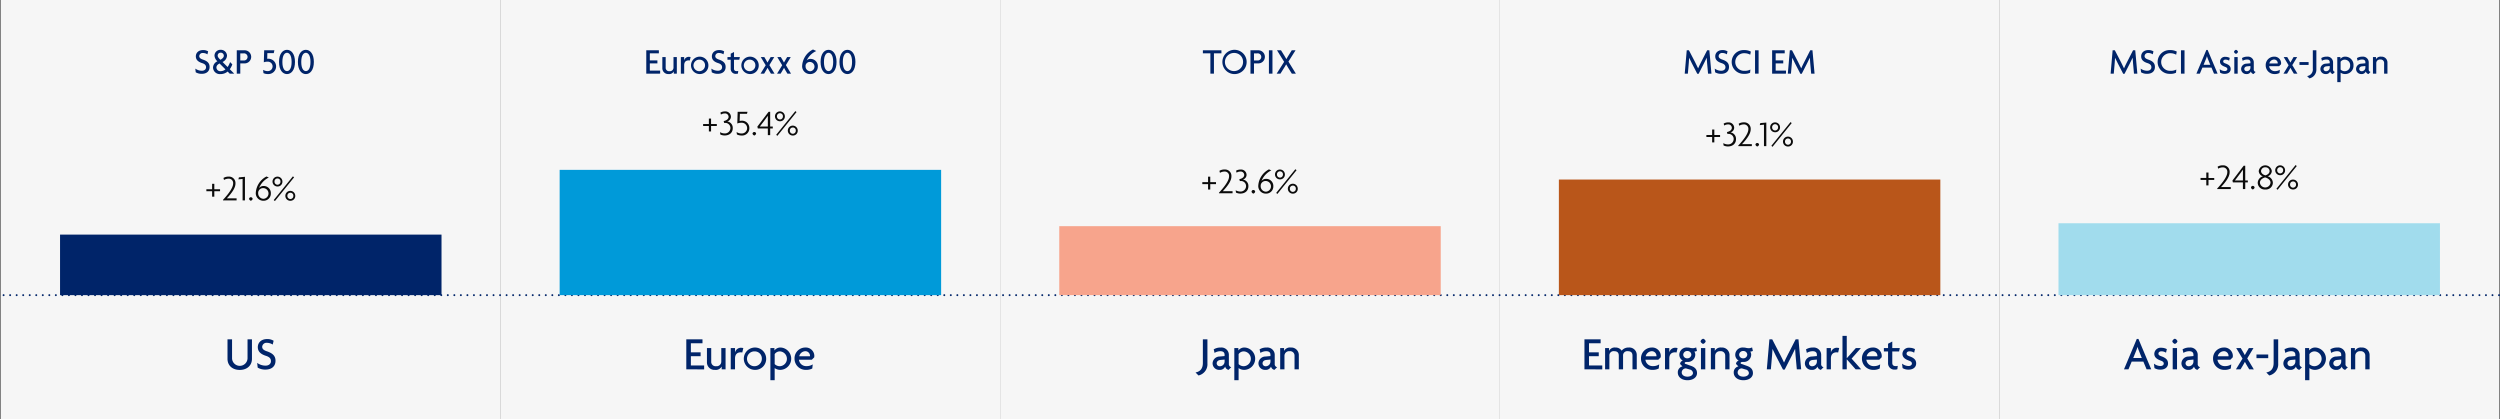
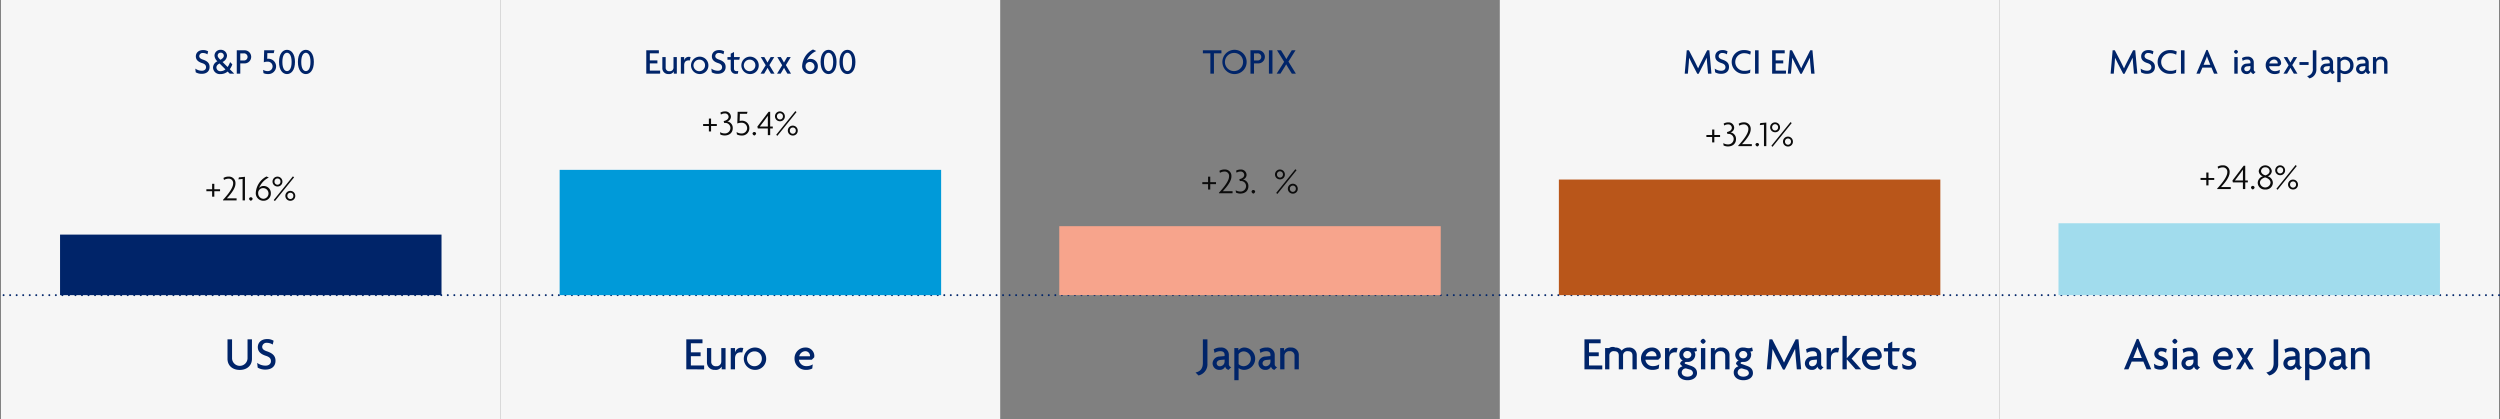
<svg xmlns="http://www.w3.org/2000/svg" viewBox="0 0 956.75 160.432">
  <rect x="0" y="0" width="956.75" height="160.432" fill="#808080" stroke="none" />
  <g id="bd45eb04-8696-4d7e-9c85-0a87cc37c568" data-name="Layer 2">
    <g id="ef7ba475-1de5-40ae-b476-9c3e343be695" data-name="Design">
      <rect x="0.375" width="191.2" height="160.432" fill="#f6f6f6" />
      <rect x="191.575" width="191.2" height="160.432" fill="#f6f6f6" />
-       <rect x="382.775" width="191.2" height="160.432" fill="#f6f6f6" />
      <rect x="573.975" width="191.2" height="160.432" fill="#f6f6f6" />
      <rect x="765.175" width="191.2" height="160.432" fill="#f6f6f6" />
      <line x1="956.375" y1="112.952" x2="0.375" y2="112.952" fill="none" stroke="#002469" stroke-linecap="round" stroke-miterlimit="10" stroke-width="0.75" stroke-dasharray="0 2.5" />
      <path d="M82.019,73.184v2.087h-.84V73.184h-2.2v-.757h2.2V70.34h.84v2.087h2.2v.757Z" fill="#0b0b0b" />
      <path d="M85.349,76.686v-.21c2.494-2.7,3.866-4.819,3.866-6.234a1.659,1.659,0,0,0-1.751-1.863,3.367,3.367,0,0,0-1.736.5l-.211-.77a3.554,3.554,0,0,1,1.947-.518,2.464,2.464,0,0,1,2.648,2.675c0,1.611-1.331,3.53-3.306,5.645h3.74v.771Z" fill="#0b0b0b" />
      <path d="M92.84,76.686V68.477l-1.611.168.2-.77,2.312-.21v9.021Z" fill="#0b0b0b" />
      <path d="M96,76.826a1.051,1.051,0,0,1-.687-.687.687.687,0,0,1,1.373,0A1.049,1.049,0,0,1,96,76.826Z" fill="#0b0b0b" />
      <path d="M100.807,76.826a2.88,2.88,0,0,1-2.914-3.11,7.575,7.575,0,0,1,4.09-6.177l.9.392a7.575,7.575,0,0,0-3.768,4.09,2.107,2.107,0,0,1,1.722-.84,2.71,2.71,0,0,1,2.816,2.829A2.746,2.746,0,0,1,100.807,76.826Zm-.028-4.833a1.893,1.893,0,0,0-1.962,1.527,3.668,3.668,0,0,0-.014.392,2.082,2.082,0,0,0,2.018,2.171,2.047,2.047,0,0,0-.042-4.09Z" fill="#0b0b0b" />
      <path d="M106.2,71.377a1.891,1.891,0,1,1,1.877-1.891A1.825,1.825,0,0,1,106.2,71.377Zm-.994,5.575-.449-.392,7.34-9.077.449.378ZM106.2,68.3a1.129,1.129,0,0,0-1.148,1.191,1.143,1.143,0,1,0,2.283,0A1.119,1.119,0,0,0,106.2,68.3Zm4.931,8.545A1.9,1.9,0,1,1,113,74.935,1.836,1.836,0,0,1,111.127,76.84Zm0-3.082a1.118,1.118,0,0,0-1.149,1.177,1.144,1.144,0,1,0,2.283,0A1.107,1.107,0,0,0,111.127,73.758Z" fill="#0b0b0b" />
      <path d="M272.127,48.22v2.087h-.84V48.22h-2.2v-.756h2.2V45.377h.84v2.087h2.2v.756Z" fill="#0b0b0b" />
      <path d="M277.306,51.848a3.821,3.821,0,0,1-1.639-.378l-.112-.9a3.461,3.461,0,0,0,1.709.49,2.1,2.1,0,0,0,2.269-2.1,1.94,1.94,0,0,0-1.961-1.919c-.126,0-.28.014-.42.028l-.2-.743c1.121-.2,1.877-.826,1.877-1.611a1.331,1.331,0,0,0-1.471-1.3,2.606,2.606,0,0,0-1.456.434l-.2-.756a3.262,3.262,0,0,1,1.681-.449,2.108,2.108,0,0,1,2.339,2,1.863,1.863,0,0,1-1.428,1.821,2.482,2.482,0,0,1,2.129,2.578C280.43,50.672,279.267,51.848,277.306,51.848Z" fill="#0b0b0b" />
      <path d="M283.774,51.862a3.715,3.715,0,0,1-1.764-.42l-.113-.91a3.282,3.282,0,0,0,1.835.546,2.054,2.054,0,1,0,.028-4.1,4.347,4.347,0,0,0-1.6.28l.14-4.469h3.768l-.2.771h-2.717l-.084,2.745a2.883,2.883,0,0,1,.756-.112,2.808,2.808,0,0,1,2.956,2.858A2.776,2.776,0,0,1,283.774,51.862Z" fill="#0b0b0b" />
      <path d="M288.674,51.862a1.049,1.049,0,0,1-.687-.686.687.687,0,0,1,1.373,0A1.05,1.05,0,0,1,288.674,51.862Z" fill="#0b0b0b" />
      <path d="M294.751,49.159v2.563h-.9V49.159h-3.838l-.168-.715,4.3-5.659h.6V48.43h1v.729Zm-.91-4.833c-.322.5-.673.953-1,1.387l-2.059,2.717h3.068V45.7c0-.462,0-.869.014-1.359Z" fill="#0b0b0b" />
      <path d="M298.488,46.413a1.891,1.891,0,1,1,1.877-1.891A1.825,1.825,0,0,1,298.488,46.413Zm-.994,5.575-.449-.392,7.34-9.077.448.378Zm.994-8.656a1.129,1.129,0,0,0-1.148,1.19,1.143,1.143,0,1,0,2.283,0A1.119,1.119,0,0,0,298.488,43.332Zm4.931,8.544a1.9,1.9,0,1,1,1.877-1.905A1.836,1.836,0,0,1,303.419,51.876Zm0-3.081a1.117,1.117,0,0,0-1.149,1.176,1.144,1.144,0,1,0,2.283,0A1.106,1.106,0,0,0,303.419,48.8Z" fill="#0b0b0b" />
      <path d="M463.166,70.457v2.087h-.84V70.457h-2.2V69.7h2.2V67.613h.84V69.7h2.2v.756Z" fill="#0b0b0b" />
      <path d="M466.5,73.959v-.21c2.494-2.7,3.866-4.819,3.866-6.234a1.659,1.659,0,0,0-1.751-1.863,3.358,3.358,0,0,0-1.736.5l-.211-.771a3.554,3.554,0,0,1,1.947-.518,2.464,2.464,0,0,1,2.648,2.675c0,1.611-1.331,3.53-3.306,5.645h3.74v.771Z" fill="#0b0b0b" />
      <path d="M474.645,74.085a3.821,3.821,0,0,1-1.639-.378l-.111-.9a3.458,3.458,0,0,0,1.708.491,2.1,2.1,0,0,0,2.27-2.1,1.941,1.941,0,0,0-1.961-1.919c-.127,0-.281.014-.421.028l-.2-.742c1.121-.2,1.877-.826,1.877-1.611a1.331,1.331,0,0,0-1.471-1.3,2.6,2.6,0,0,0-1.456.435l-.2-.757a3.265,3.265,0,0,1,1.68-.448,2.108,2.108,0,0,1,2.34,2,1.864,1.864,0,0,1-1.429,1.821,2.482,2.482,0,0,1,2.129,2.577C477.769,72.908,476.606,74.085,474.645,74.085Z" fill="#0b0b0b" />
      <path d="M479.657,74.1a1.051,1.051,0,0,1-.687-.686.687.687,0,1,1,1.373,0A1.05,1.05,0,0,1,479.657,74.1Z" fill="#0b0b0b" />
-       <path d="M484.46,74.1a2.88,2.88,0,0,1-2.914-3.11,7.577,7.577,0,0,1,4.09-6.177l.9.392a7.578,7.578,0,0,0-3.768,4.09,2.107,2.107,0,0,1,1.723-.84,2.71,2.71,0,0,1,2.815,2.829A2.745,2.745,0,0,1,484.46,74.1Zm-.028-4.833a1.893,1.893,0,0,0-1.961,1.527,3.668,3.668,0,0,0-.014.392,2.082,2.082,0,0,0,2.017,2.172,2.048,2.048,0,0,0-.042-4.091Z" fill="#0b0b0b" />
      <path d="M489.849,68.65a1.891,1.891,0,1,1,1.877-1.891A1.825,1.825,0,0,1,489.849,68.65Zm-1,5.575-.448-.392,7.34-9.077.448.378Zm1-8.657a1.131,1.131,0,0,0-1.149,1.191,1.144,1.144,0,1,0,2.284,0A1.12,1.12,0,0,0,489.849,65.568Zm4.931,8.545a1.9,1.9,0,1,1,1.877-1.905A1.836,1.836,0,0,1,494.78,74.113Zm0-3.082a1.118,1.118,0,0,0-1.149,1.177,1.144,1.144,0,1,0,2.283,0A1.107,1.107,0,0,0,494.78,71.031Z" fill="#0b0b0b" />
      <path d="M656.074,52.421v2.087h-.84V52.421h-2.2v-.757h2.2V49.577h.84v2.087h2.2v.757Z" fill="#0b0b0b" />
      <path d="M661.253,56.049a3.821,3.821,0,0,1-1.639-.378l-.112-.9a3.464,3.464,0,0,0,1.709.49,2.1,2.1,0,0,0,2.269-2.1,1.94,1.94,0,0,0-1.96-1.919c-.127,0-.281.014-.421.028l-.2-.742c1.121-.2,1.877-.827,1.877-1.611a1.331,1.331,0,0,0-1.471-1.3,2.606,2.606,0,0,0-1.456.434l-.2-.756a3.271,3.271,0,0,1,1.681-.448,2.108,2.108,0,0,1,2.34,2,1.864,1.864,0,0,1-1.429,1.821,2.481,2.481,0,0,1,2.129,2.577C664.377,54.872,663.214,56.049,661.253,56.049Z" fill="#0b0b0b" />
      <path d="M665.228,55.923v-.21c2.494-2.7,3.866-4.819,3.866-6.234a1.659,1.659,0,0,0-1.751-1.863,3.374,3.374,0,0,0-1.737.5l-.21-.77a3.554,3.554,0,0,1,1.947-.518,2.464,2.464,0,0,1,2.648,2.675c0,1.611-1.331,3.53-3.306,5.645h3.74v.771Z" fill="#0b0b0b" />
      <path d="M672.5,56.063a1.051,1.051,0,0,1-.687-.687.687.687,0,0,1,1.373,0A1.049,1.049,0,0,1,672.5,56.063Z" fill="#0b0b0b" />
      <path d="M675.071,55.923V47.714l-1.611.168.2-.77,2.311-.21v9.021Z" fill="#0b0b0b" />
      <path d="M679.341,50.614a1.891,1.891,0,1,1,1.877-1.891A1.825,1.825,0,0,1,679.341,50.614Zm-1,5.575L677.9,55.8l7.34-9.077.448.378Zm1-8.657a1.13,1.13,0,0,0-1.149,1.191,1.144,1.144,0,1,0,2.284,0A1.119,1.119,0,0,0,679.341,47.532Zm4.93,8.545a1.9,1.9,0,1,1,1.878-1.905A1.836,1.836,0,0,1,684.271,56.077Zm0-3.082a1.117,1.117,0,0,0-1.148,1.177,1.144,1.144,0,1,0,2.283,0A1.107,1.107,0,0,0,684.271,53Z" fill="#0b0b0b" />
      <path d="M845.188,68.864v2.087h-.84V68.864h-2.2v-.756h2.2V66.021h.84v2.087h2.2v.756Z" fill="#0b0b0b" />
      <path d="M848.519,72.366v-.21c2.493-2.7,3.866-4.819,3.866-6.234a1.659,1.659,0,0,0-1.751-1.863,3.369,3.369,0,0,0-1.737.5l-.21-.771a3.55,3.55,0,0,1,1.947-.518,2.464,2.464,0,0,1,2.647,2.676c0,1.61-1.331,3.529-3.306,5.645h3.74v.77Z" fill="#0b0b0b" />
      <path d="M859.259,69.8v2.563h-.9V69.8h-3.839l-.168-.715,4.3-5.659h.6v5.645h.994V69.8Zm-.91-4.833c-.323.5-.673.952-1,1.387L855.3,69.074h3.068V66.343c0-.462,0-.869.013-1.359Z" fill="#0b0b0b" />
      <path d="M862.141,72.506a1.05,1.05,0,0,1-.686-.686.686.686,0,1,1,1.372,0A1.05,1.05,0,0,1,862.141,72.506Z" fill="#0b0b0b" />
      <path d="M866.93,72.52a2.645,2.645,0,0,1-2.9-2.577,2.68,2.68,0,0,1,1.989-2.466,2.227,2.227,0,0,1-1.6-2.031,2.525,2.525,0,0,1,5,0,2.215,2.215,0,0,1-1.582,2.017,2.7,2.7,0,0,1,1.989,2.48A2.646,2.646,0,0,1,866.93,72.52Zm-.07-4.622c-1.023.266-1.989.98-1.989,2.017a2.043,2.043,0,0,0,4.062,0C868.933,68.906,867.953,68.178,866.86,67.9Zm.07-3.866a1.512,1.512,0,0,0-1.625,1.428c0,.743.644,1.373,1.667,1.653,1-.294,1.6-.91,1.6-1.653A1.508,1.508,0,0,0,866.93,64.032Z" fill="#0b0b0b" />
      <path d="M872.627,67.057a1.891,1.891,0,1,1,1.877-1.891A1.825,1.825,0,0,1,872.627,67.057Zm-.994,5.575-.448-.392,7.339-9.077.449.378Zm.994-8.657a1.13,1.13,0,0,0-1.148,1.191,1.143,1.143,0,1,0,2.283,0A1.119,1.119,0,0,0,872.627,63.975Zm4.931,8.545a1.9,1.9,0,1,1,1.877-1.905A1.836,1.836,0,0,1,877.558,72.52Zm0-3.082a1.119,1.119,0,0,0-1.149,1.177,1.144,1.144,0,1,0,2.284,0A1.108,1.108,0,0,0,877.558,69.438Z" fill="#0b0b0b" />
      <path d="M77.174,28.254a4.348,4.348,0,0,1-2.269-.589l-.155-1.414a4.226,4.226,0,0,0,2.494.826c.966,0,1.611-.532,1.611-1.331s-.463-1.26-1.513-1.6c-1.569-.5-2.395-1.3-2.395-2.591,0-1.233.91-2.395,2.787-2.395a3.517,3.517,0,0,1,1.919.5L79.387,20.8a3.248,3.248,0,0,0-1.709-.519,1.278,1.278,0,0,0-1.429,1.177c0,.644.476,1.036,1.4,1.345,1.527.518,2.563,1.232,2.563,2.815S79.163,28.254,77.174,28.254Z" fill="#002469" />
      <path d="M87.914,28.184l-.8-.8a4.2,4.2,0,0,1-2.745.967,2.6,2.6,0,0,1-2.844-2.41,2.705,2.705,0,0,1,1.681-2.479,3.235,3.235,0,0,1-1.121-2.143,2.254,2.254,0,0,1,2.34-2.255,2.325,2.325,0,0,1,2.451,2.255,2.825,2.825,0,0,1-1.709,2.395L87.1,25.648a6.878,6.878,0,0,0,.953-1.891l.854.869a7.14,7.14,0,0,1-.966,1.863l1.694,1.7ZM84.02,24.289c-.771.407-1.2.855-1.2,1.583a1.488,1.488,0,0,0,1.625,1.373,2.9,2.9,0,0,0,1.835-.7Zm.406-4.132a1.109,1.109,0,0,0-1.121,1.093c0,.574.406,1.008,1.037,1.625.868-.477,1.316-.981,1.316-1.541A1.163,1.163,0,0,0,84.426,20.157Z" fill="#002469" />
      <path d="M93.442,24.261H91.957v3.923H90.612V19.247h2.83a2.513,2.513,0,1,1,0,5.014ZM93.2,20.423H91.957v2.718H93.2a1.37,1.37,0,1,0,0-2.718Z" fill="#002469" />
      <path d="M102.527,28.338a3.863,3.863,0,0,1-1.7-.351l-.14-1.26a3.365,3.365,0,0,0,1.765.49A1.809,1.809,0,1,0,102.5,23.6a4.29,4.29,0,0,0-1.541.238l.14-4.594h3.908l-.238,1.092h-2.451l-.056,2.172a2.973,2.973,0,0,1,.364-.028,2.932,2.932,0,1,1-.1,5.855Z" fill="#002469" />
      <path d="M109.835,28.352c-1.625,0-3.053-1.485-3.053-4.651,0-3.138,1.428-4.636,3.053-4.636,1.6,0,3.054,1.5,3.054,4.636C112.889,26.867,111.432,28.352,109.835,28.352Zm0-8.153c-.91,0-1.765.981-1.765,3.5,0,2.55.855,3.516,1.765,3.516s1.765-.966,1.765-3.516C111.6,21.18,110.732,20.2,109.835,20.2Z" fill="#002469" />
      <path d="M117.059,28.352c-1.625,0-3.053-1.485-3.053-4.651,0-3.138,1.428-4.636,3.053-4.636,1.6,0,3.054,1.5,3.054,4.636C120.113,26.867,118.656,28.352,117.059,28.352Zm0-8.153c-.91,0-1.765.981-1.765,3.5,0,2.55.855,3.516,1.765,3.516s1.765-.966,1.765-3.516C118.824,21.18,117.956,20.2,117.059,20.2Z" fill="#002469" />
      <path d="M247.331,28.184V19.247h4.819v1.162h-3.46v2.7h2.9v1.163h-2.9v2.745h3.95v1.163Z" fill="#002469" />
      <path d="M257.861,28.184v-.827h-.014a1.961,1.961,0,0,1-1.961.981,2.237,2.237,0,0,1-2.409-2.3v-4.2h1.275v4.076a1.3,1.3,0,0,0,1.47,1.331,1.377,1.377,0,0,0,1.527-1.331V21.838h1.275v6.346Z" fill="#002469" />
      <path d="M263.993,23.169a1.978,1.978,0,0,0-.462-.056c-.827,0-1.695.392-1.695,1.863v3.208h-1.275V21.838h1.275v1.289h.014a1.778,1.778,0,0,1,1.835-1.373,2.1,2.1,0,0,1,.616.1Z" fill="#002469" />
      <path d="M267.745,28.338a3.327,3.327,0,1,1,3.361-3.32A3.254,3.254,0,0,1,267.745,28.338Zm0-5.505a2.21,2.21,0,1,0,2.073,2.213A2.106,2.106,0,0,0,267.745,22.833Z" fill="#002469" />
      <path d="M274.66,28.254a4.35,4.35,0,0,1-2.269-.589l-.154-1.414a4.223,4.223,0,0,0,2.493.826c.967,0,1.611-.532,1.611-1.331s-.462-1.26-1.513-1.6c-1.569-.5-2.395-1.3-2.395-2.591,0-1.233.91-2.395,2.787-2.395a3.517,3.517,0,0,1,1.919.5l-.266,1.135a3.245,3.245,0,0,0-1.709-.519,1.278,1.278,0,0,0-1.429,1.177c0,.644.477,1.036,1.4,1.345,1.527.518,2.564,1.232,2.564,2.815S276.649,28.254,274.66,28.254Z" fill="#002469" />
      <path d="M282.921,22.861H280.9v3.376c0,.728.378.98,1.05.98a1.719,1.719,0,0,0,.575-.084l-.112,1.009a1.755,1.755,0,0,1-.7.112,1.874,1.874,0,0,1-2.073-1.891v-3.5H278.4V21.838h1.247V20.549l1.261-.658v1.947h2.241Z" fill="#002469" />
      <path d="M287.008,28.338a3.327,3.327,0,1,1,3.362-3.32A3.253,3.253,0,0,1,287.008,28.338Zm0-5.505a2.21,2.21,0,1,0,2.074,2.213A2.106,2.106,0,0,0,287.008,22.833Z" fill="#002469" />
      <path d="M295.031,28.184l-.869-1.457c-.126-.21-.28-.49-.406-.743h-.028c-.126.253-.308.547-.42.743l-.869,1.457h-1.372l1.961-3.208-1.877-3.138h1.359l.812,1.387c.126.224.252.448.378.686h.028c.126-.224.252-.448.392-.686l.813-1.387h1.372l-1.863,3.082,1.962,3.264Z" fill="#002469" />
      <path d="M301.344,28.184l-.868-1.457c-.126-.21-.28-.49-.406-.743h-.028c-.126.253-.308.547-.42.743l-.869,1.457H297.38l1.962-3.208-1.878-3.138h1.359l.813,1.387c.126.224.252.448.378.686h.028c.126-.224.252-.448.392-.686l.813-1.387h1.372l-1.863,3.082,1.961,3.264Z" fill="#002469" />
      <path d="M310.024,28.338a2.989,2.989,0,0,1-3.04-3.236,7.48,7.48,0,0,1,4.146-6.163l1.261.588a7.352,7.352,0,0,0-3.656,3.586,1.894,1.894,0,0,1,1.387-.574,2.792,2.792,0,0,1,2.871,2.885A2.856,2.856,0,0,1,310.024,28.338Zm.014-4.623a1.632,1.632,0,0,0-1.737,1.247c-.014.154-.014.308-.014.462a1.85,1.85,0,0,0,1.765,1.849,1.783,1.783,0,0,0-.014-3.558Z" fill="#002469" />
      <path d="M317.094,28.352c-1.625,0-3.054-1.485-3.054-4.651,0-3.138,1.429-4.636,3.054-4.636,1.6,0,3.053,1.5,3.053,4.636C320.147,26.867,318.691,28.352,317.094,28.352Zm0-8.153c-.911,0-1.765.981-1.765,3.5,0,2.55.854,3.516,1.765,3.516s1.765-.966,1.765-3.516C318.859,21.18,317.99,20.2,317.094,20.2Z" fill="#002469" />
      <path d="M324.318,28.352c-1.625,0-3.054-1.485-3.054-4.651,0-3.138,1.429-4.636,3.054-4.636,1.6,0,3.054,1.5,3.054,4.636C327.372,26.867,325.915,28.352,324.318,28.352Zm0-8.153c-.911,0-1.765.981-1.765,3.5,0,2.55.854,3.516,1.765,3.516s1.765-.966,1.765-3.516C326.083,21.18,325.214,20.2,324.318,20.2Z" fill="#002469" />
      <path d="M464.573,20.409v7.775h-1.358V20.409h-2.872V19.247h7.1v1.162Z" fill="#002469" />
      <path d="M472.358,28.352a4.644,4.644,0,1,1,4.735-4.651A4.625,4.625,0,0,1,472.358,28.352Zm0-8.083a3.469,3.469,0,1,0,3.362,3.46A3.347,3.347,0,0,0,472.358,20.269Z" fill="#002469" />
      <path d="M481.387,24.261H479.9v3.923h-1.344V19.247h2.829a2.513,2.513,0,1,1,0,5.014Zm-.238-3.838H479.9v2.718h1.247a1.37,1.37,0,1,0,0-2.718Z" fill="#002469" />
      <path d="M485.614,28.184V19.247h1.358v8.937Z" fill="#002469" />
      <path d="M494.38,28.184l-1.456-2.354c-.225-.364-.477-.8-.687-1.176h-.028c-.2.364-.49.84-.7,1.176l-1.485,2.354h-1.443l2.858-4.525-2.732-4.412h1.541l1.387,2.241c.2.322.462.756.644,1.107h.028c.183-.351.434-.771.645-1.107l1.4-2.241H495.8l-2.717,4.328,2.843,4.609Z" fill="#002469" />
      <path d="M653.669,28.184l-.364-4.035c-.056-.6-.112-1.372-.14-2.031h-.028c-.28.631-.714,1.5-1.008,2.073l-2.074,4.063h-.5l-2.1-4.063c-.308-.588-.686-1.386-.994-2.045h-.029c-.028.687-.1,1.471-.139,2l-.351,4.035h-1.2l.77-8.937h.841l2.381,4.594c.35.687.826,1.611,1.12,2.3h.029c.28-.687.714-1.555,1.092-2.3l2.353-4.594h.841l.8,8.937Z" fill="#002469" />
      <path d="M658.65,28.254a4.35,4.35,0,0,1-2.269-.589l-.154-1.414a4.22,4.22,0,0,0,2.493.826c.967,0,1.611-.532,1.611-1.331s-.462-1.26-1.513-1.6c-1.569-.5-2.395-1.3-2.395-2.591,0-1.233.91-2.395,2.787-2.395a3.517,3.517,0,0,1,1.919.5l-.266,1.135a3.245,3.245,0,0,0-1.709-.519,1.278,1.278,0,0,0-1.429,1.177c0,.644.477,1.036,1.4,1.345,1.527.518,2.563,1.232,2.563,2.815S660.639,28.254,658.65,28.254Z" fill="#002469" />
      <path d="M669.811,20.942a4.467,4.467,0,0,0-2.214-.575,3.372,3.372,0,1,0,0,6.738,4.488,4.488,0,0,0,2.284-.5l-.126,1.232a4.671,4.671,0,0,1-2.312.421,4.549,4.549,0,1,1,0-9.091,5.313,5.313,0,0,1,2.606.574Z" fill="#002469" />
      <path d="M671.655,28.184V19.247h1.359v8.937Z" fill="#002469" />
      <path d="M678.192,28.184V19.247h4.819v1.162h-3.46v2.7h2.9v1.163h-2.9v2.745h3.95v1.163Z" fill="#002469" />
      <path d="M693.135,28.184l-.364-4.035c-.056-.6-.112-1.372-.14-2.031H692.6c-.28.631-.715,1.5-1.009,2.073l-2.073,4.063h-.5l-2.1-4.063c-.309-.588-.687-1.386-1-2.045h-.028c-.028.687-.1,1.471-.14,2l-.35,4.035H684.2l.771-8.937h.84l2.381,4.594c.351.687.827,1.611,1.121,2.3h.028c.28-.687.714-1.555,1.093-2.3l2.353-4.594h.84l.8,8.937Z" fill="#002469" />
      <path d="M816.673,28.184l-.364-4.035c-.056-.6-.112-1.372-.14-2.031h-.028c-.28.631-.714,1.5-1.009,2.073l-2.073,4.063h-.5l-2.1-4.063c-.308-.588-.687-1.386-1-2.045h-.028c-.028.687-.1,1.471-.14,2l-.35,4.035h-1.205l.771-8.937h.84l2.382,4.594c.35.687.826,1.611,1.12,2.3h.028c.28-.687.715-1.555,1.093-2.3l2.353-4.594h.84l.8,8.937Z" fill="#002469" />
      <path d="M821.654,28.254a4.354,4.354,0,0,1-2.27-.589l-.154-1.414a4.226,4.226,0,0,0,2.494.826c.966,0,1.61-.532,1.61-1.331s-.462-1.26-1.512-1.6c-1.569-.5-2.4-1.3-2.4-2.591,0-1.233.911-2.395,2.788-2.395a3.52,3.52,0,0,1,1.919.5l-.266,1.135a3.248,3.248,0,0,0-1.709-.519,1.277,1.277,0,0,0-1.429,1.177c0,.644.476,1.036,1.4,1.345,1.527.518,2.563,1.232,2.563,2.815S823.643,28.254,821.654,28.254Z" fill="#002469" />
      <path d="M832.814,20.942a4.463,4.463,0,0,0-2.213-.575,3.372,3.372,0,1,0,0,6.738,4.484,4.484,0,0,0,2.283-.5l-.126,1.232a4.667,4.667,0,0,1-2.311.421,4.549,4.549,0,1,1,0-9.091,5.308,5.308,0,0,1,2.605.574Z" fill="#002469" />
      <path d="M834.658,28.184V19.247h1.359v8.937Z" fill="#002469" />
      <path d="M847.3,28.184l-.966-2.312h-3.474l-.967,2.312h-1.33l3.81-9.063h.49l3.81,9.063Zm-2.311-5.575a11.029,11.029,0,0,1-.378-1.093h-.028a8.313,8.313,0,0,1-.378,1.093l-.883,2.185h2.55Z" fill="#002469" />
-       <path d="M851.4,28.268a3.243,3.243,0,0,1-1.765-.463l-.154-1.33a3.218,3.218,0,0,0,1.947.714c.588,0,.98-.322.98-.728,0-.435-.308-.673-.882-.883-1.233-.448-1.933-1.022-1.933-2.031a1.877,1.877,0,0,1,2.1-1.793,3.526,3.526,0,0,1,1.639.406l-.252,1.065a2.414,2.414,0,0,0-1.4-.406c-.518,0-.855.28-.855.686s.281.574.9.8c1.247.449,1.961,1.023,1.961,2.116C853.686,27.427,852.916,28.268,851.4,28.268Z" fill="#002469" />
      <path d="M855.714,20.605a1.176,1.176,0,0,1-.77-.77,1.148,1.148,0,0,1,.77-.77,1.123,1.123,0,0,1,.771.77A1.149,1.149,0,0,1,855.714,20.605Zm-.644,7.579V21.838h1.288v6.346Z" fill="#002469" />
      <path d="M862.422,28.338a1.328,1.328,0,0,1-1.008-1,1.659,1.659,0,0,1-1.695,1,1.949,1.949,0,0,1-2.045-1.947,2.1,2.1,0,0,1,2.087-2.031l1.485-.141v-.406c0-.574-.337-1.036-1.233-1.036a3.293,3.293,0,0,0-1.751.5l-.252-1.051a3.759,3.759,0,0,1,2.073-.546,2.2,2.2,0,0,1,2.437,2.3v2.564a.9.9,0,0,0,.715.98Zm-1.176-3.068-1.219.112c-.813.07-1.135.56-1.135,1.023a.88.88,0,0,0,.939.854,1.4,1.4,0,0,0,1.415-1.429Z" fill="#002469" />
      <path d="M872.937,24.612l-.715.714H868.4a2.143,2.143,0,0,0,2.255,1.891A3.258,3.258,0,0,0,872.5,26.7l-.14,1.233a3.849,3.849,0,0,1-1.877.406,3.318,3.318,0,0,1-3.4-3.32,3.213,3.213,0,0,1,3.152-3.334,2.545,2.545,0,0,1,2.746,2.409A2.777,2.777,0,0,1,872.937,24.612ZM870.3,22.777a1.929,1.929,0,0,0-1.821,1.512h3.194a.678.678,0,0,0,.014-.168A1.389,1.389,0,0,0,870.3,22.777Z" fill="#002469" />
      <path d="M877.849,28.184l-.868-1.457c-.126-.21-.28-.49-.406-.743h-.028c-.126.253-.308.547-.421.743l-.868,1.457h-1.373l1.961-3.208-1.877-3.138h1.359l.813,1.387c.126.224.252.448.378.686h.028c.126-.224.252-.448.392-.686l.812-1.387h1.373l-1.863,3.082,1.961,3.264Z" fill="#002469" />
      <path d="M880,24.85V23.757h3.5V24.85Z" fill="#002469" />
      <path d="M883.811,30.005l-.883-.9a2.525,2.525,0,0,0,2.185-2.829V19.247h1.359v7.172A3.419,3.419,0,0,1,883.811,30.005Z" fill="#002469" />
      <path d="M892.76,28.338a1.328,1.328,0,0,1-1.009-1,1.658,1.658,0,0,1-1.695,1,1.949,1.949,0,0,1-2.045-1.947A2.1,2.1,0,0,1,890.1,24.36l1.485-.141v-.406c0-.574-.336-1.036-1.233-1.036a3.3,3.3,0,0,0-1.751.5l-.252-1.051a3.761,3.761,0,0,1,2.073-.546,2.2,2.2,0,0,1,2.438,2.3v2.564a.9.9,0,0,0,.714.98Zm-1.177-3.068-1.219.112c-.812.07-1.134.56-1.134,1.023a.879.879,0,0,0,.938.854,1.4,1.4,0,0,0,1.415-1.429Z" fill="#002469" />
      <path d="M897.462,28.338a2.857,2.857,0,0,1-1.708-.533v3.614h-1.275V21.838h1.2v.7h.014a2.224,2.224,0,0,1,1.919-.855A3.151,3.151,0,0,1,900.684,25,3.173,3.173,0,0,1,897.462,28.338Zm-.126-5.505a1.862,1.862,0,0,0-1.582.812v2.97a2.119,2.119,0,0,0,1.582.63,2.072,2.072,0,0,0,2.06-2.2A2.076,2.076,0,0,0,897.336,22.833Z" fill="#002469" />
      <path d="M906.409,28.338a1.328,1.328,0,0,1-1.008-1,1.659,1.659,0,0,1-1.695,1,1.949,1.949,0,0,1-2.045-1.947,2.1,2.1,0,0,1,2.087-2.031l1.485-.141v-.406c0-.574-.337-1.036-1.233-1.036a3.293,3.293,0,0,0-1.751.5L902,22.23a3.761,3.761,0,0,1,2.073-.546,2.2,2.2,0,0,1,2.437,2.3v2.564a.9.9,0,0,0,.715.98Zm-1.176-3.068-1.219.112c-.813.07-1.135.56-1.135,1.023a.88.88,0,0,0,.939.854,1.4,1.4,0,0,0,1.415-1.429Z" fill="#002469" />
      <path d="M912.4,28.184V24.107a1.3,1.3,0,0,0-1.471-1.33,1.377,1.377,0,0,0-1.527,1.33v4.077h-1.274V21.838h1.162v.827h.014a1.96,1.96,0,0,1,1.961-.981,2.237,2.237,0,0,1,2.41,2.3v4.2Z" fill="#002469" />
      <rect x="22.98" y="89.782" width="145.99" height="23.17" fill="#002469" />
      <rect x="214.18" y="65.007" width="145.99" height="47.945" fill="#009ad9" />
      <rect x="405.38" y="86.557" width="145.99" height="26.395" fill="#f7a48c" />
      <rect x="596.58" y="68.709" width="145.99" height="44.243" fill="#b9561a" />
      <rect x="787.78" y="85.436" width="145.99" height="27.516" fill="#a1dced" />
      <path d="M91.743,141.57c-2.683,0-4.681-1.585-4.681-4.268v-7.436h1.746v7.256a2.963,2.963,0,0,0,5.924,0v-7.256h1.692V137.3C96.424,139.985,94.426,141.57,91.743,141.57Z" fill="#002469" />
      <path d="M101.534,141.444a5.6,5.6,0,0,1-2.917-.757l-.2-1.818a5.431,5.431,0,0,0,3.2,1.062c1.243,0,2.071-.684,2.071-1.71,0-1.045-.594-1.621-1.945-2.053-2.016-.648-3.079-1.674-3.079-3.331,0-1.584,1.171-3.079,3.583-3.079a4.521,4.521,0,0,1,2.467.648l-.342,1.459a4.173,4.173,0,0,0-2.2-.666,1.641,1.641,0,0,0-1.836,1.512c0,.828.612,1.332,1.8,1.729,1.963.666,3.3,1.584,3.3,3.619C105.441,140.075,104.091,141.444,101.534,141.444Z" fill="#002469" />
      <path d="M262.648,141.354V129.866h6.194v1.495H264.4v3.475h3.727v1.494H264.4v3.529h5.077v1.5Z" fill="#002469" />
      <path d="M276.185,141.354v-1.063h-.018a2.519,2.519,0,0,1-2.521,1.261,2.874,2.874,0,0,1-3.1-2.953v-5.4h1.638v5.24a1.676,1.676,0,0,0,1.891,1.71,1.769,1.769,0,0,0,1.962-1.71V133.2h1.639v8.157Z" fill="#002469" />
      <path d="M284.069,134.908a2.543,2.543,0,0,0-.594-.072c-1.063,0-2.179.5-2.179,2.394v4.124h-1.639V133.2H281.3v1.657h.018a2.286,2.286,0,0,1,2.359-1.765,2.7,2.7,0,0,1,.792.126Z" fill="#002469" />
      <path d="M288.893,141.552a4.277,4.277,0,1,1,4.321-4.268A4.183,4.183,0,0,1,288.893,141.552Zm0-7.076a2.841,2.841,0,1,0,2.664,2.844A2.706,2.706,0,0,0,288.893,134.476Z" fill="#002469" />
-       <path d="M298.667,141.552a3.684,3.684,0,0,1-2.2-.684v4.645h-1.639V133.2h1.549v.9h.018a2.86,2.86,0,0,1,2.467-1.1,4.285,4.285,0,0,1-.2,8.553Zm-.163-7.076a2.394,2.394,0,0,0-2.034,1.044v3.817a2.724,2.724,0,0,0,2.034.81,2.842,2.842,0,0,0,0-5.671Z" fill="#002469" />
      <path d="M311.591,136.762l-.918.919h-4.915a2.754,2.754,0,0,0,2.9,2.43,4.188,4.188,0,0,0,2.377-.666l-.18,1.585a4.948,4.948,0,0,1-2.413.522,4.265,4.265,0,0,1-4.375-4.268A4.13,4.13,0,0,1,308.116,133a3.271,3.271,0,0,1,3.529,3.1A3.555,3.555,0,0,1,311.591,136.762Zm-3.385-2.358a2.481,2.481,0,0,0-2.341,1.944h4.106a.876.876,0,0,0,.018-.216A1.786,1.786,0,0,0,308.206,134.4Z" fill="#002469" />
      <path d="M458.661,143.694l-1.134-1.152c1.782-.324,2.808-1.476,2.808-3.637v-9.039h1.747v9.219A4.392,4.392,0,0,1,458.661,143.694Z" fill="#002469" />
      <path d="M470.165,141.552a1.706,1.706,0,0,1-1.3-1.279,2.132,2.132,0,0,1-2.179,1.279,2.506,2.506,0,0,1-2.629-2.5,2.7,2.7,0,0,1,2.683-2.611l1.908-.18v-.522c0-.738-.432-1.332-1.584-1.332a4.235,4.235,0,0,0-2.251.648l-.324-1.351a4.835,4.835,0,0,1,2.665-.7,2.829,2.829,0,0,1,3.133,2.953v3.3a1.151,1.151,0,0,0,.918,1.26Zm-1.513-3.943-1.566.144c-1.044.09-1.459.72-1.459,1.314a1.131,1.131,0,0,0,1.207,1.1,1.794,1.794,0,0,0,1.818-1.836Z" fill="#002469" />
      <path d="M476.212,141.552a3.683,3.683,0,0,1-2.2-.684v4.645h-1.639V133.2h1.549v.9h.017a2.863,2.863,0,0,1,2.467-1.1,4.284,4.284,0,0,1-.2,8.553Zm-.162-7.076a2.394,2.394,0,0,0-2.034,1.044v3.817a2.724,2.724,0,0,0,2.034.81,2.842,2.842,0,0,0,0-5.671Z" fill="#002469" />
      <path d="M487.714,141.552a1.706,1.706,0,0,1-1.3-1.279,2.13,2.13,0,0,1-2.178,1.279,2.506,2.506,0,0,1-2.629-2.5,2.7,2.7,0,0,1,2.682-2.611l1.909-.18v-.522c0-.738-.432-1.332-1.584-1.332a4.23,4.23,0,0,0-2.251.648l-.324-1.351a4.833,4.833,0,0,1,2.665-.7,2.829,2.829,0,0,1,3.133,2.953v3.3a1.151,1.151,0,0,0,.918,1.26Zm-1.512-3.943-1.567.144c-1.044.09-1.458.72-1.458,1.314a1.131,1.131,0,0,0,1.207,1.1,1.794,1.794,0,0,0,1.818-1.836Z" fill="#002469" />
      <path d="M495.418,141.354v-5.24a1.675,1.675,0,0,0-1.89-1.71,1.77,1.77,0,0,0-1.963,1.71v5.24h-1.638V133.2h1.494v1.063h.018A2.519,2.519,0,0,1,493.96,133a2.875,2.875,0,0,1,3.1,2.953v5.4Z" fill="#002469" />
      <path d="M606.369,141.354V129.866h6.194v1.495h-4.447v3.475h3.727v1.494h-3.727v3.529h5.077v1.5Z" fill="#002469" />
-       <path d="M624.75,141.354v-5.24c0-.846-.288-1.71-1.764-1.71a1.6,1.6,0,0,0-1.837,1.71v5.24h-1.638v-5.24c0-.846-.288-1.71-1.765-1.71a1.6,1.6,0,0,0-1.836,1.71v5.24h-1.639V133.2h1.512v1.063h.019A2.368,2.368,0,0,1,618.2,133a2.744,2.744,0,0,1,2.413,1.206A3.258,3.258,0,0,1,623.256,133a2.849,2.849,0,0,1,3.133,2.953v5.4Z" fill="#002469" />
+       <path d="M624.75,141.354v-5.24c0-.846-.288-1.71-1.764-1.71a1.6,1.6,0,0,0-1.837,1.71v5.24h-1.638v-5.24c0-.846-.288-1.71-1.765-1.71a1.6,1.6,0,0,0-1.836,1.71v5.24h-1.639V133.2h1.512h.019A2.368,2.368,0,0,1,618.2,133a2.744,2.744,0,0,1,2.413,1.206A3.258,3.258,0,0,1,623.256,133a2.849,2.849,0,0,1,3.133,2.953v5.4Z" fill="#002469" />
      <path d="M635.531,136.762l-.918.919H629.7a2.756,2.756,0,0,0,2.9,2.43,4.193,4.193,0,0,0,2.377-.666l-.18,1.585a4.951,4.951,0,0,1-2.413.522,4.265,4.265,0,0,1-4.375-4.268A4.13,4.13,0,0,1,632.056,133a3.271,3.271,0,0,1,3.529,3.1A3.555,3.555,0,0,1,635.531,136.762Zm-3.385-2.358a2.48,2.48,0,0,0-2.341,1.944h4.105a.876.876,0,0,0,.018-.216A1.786,1.786,0,0,0,632.146,134.4Z" fill="#002469" />
      <path d="M641.614,134.908a2.543,2.543,0,0,0-.594-.072c-1.062,0-2.179.5-2.179,2.394v4.124H637.2V133.2h1.638v1.657h.018a2.288,2.288,0,0,1,2.359-1.765,2.7,2.7,0,0,1,.792.126Z" fill="#002469" />
      <path d="M645.808,145.513c-2.233,0-3.709-1.242-3.709-2.935a2.307,2.307,0,0,1,1.782-2.359l-.918-.918a1.441,1.441,0,0,1,1.044-1.3,2.539,2.539,0,0,1-1.332-2.251A2.8,2.8,0,0,1,645.736,133a4.446,4.446,0,0,1,1.08.126,4.893,4.893,0,0,0,1.116.126,2.76,2.76,0,0,0,1.189-.306l.306,1.351a2.256,2.256,0,0,1-1.009.252,2.032,2.032,0,0,1,.361,1.206,2.811,2.811,0,0,1-3.043,2.755c-.648,0-1.008.09-1.008.45a.339.339,0,0,0,.233.288l2.2.774c1.423.5,2.287,1.3,2.287,2.791C649.445,144.36,647.986,145.513,645.808,145.513Zm.846-4.105-1.4-.414a1.557,1.557,0,0,0-1.657,1.566c0,.792.72,1.584,2.179,1.584,1.422,0,2.124-.738,2.124-1.368A1.481,1.481,0,0,0,646.654,141.408Zm-.918-7.076a1.494,1.494,0,0,0-1.567,1.4,1.471,1.471,0,0,0,1.567,1.4,1.5,1.5,0,0,0,1.548-1.4A1.477,1.477,0,0,0,645.736,134.332Z" fill="#002469" />
      <path d="M651.783,131.613a1.513,1.513,0,0,1-.991-.991,1.477,1.477,0,0,1,.991-.99,1.442,1.442,0,0,1,.99.99A1.475,1.475,0,0,1,651.783,131.613Zm-.828,9.741V133.2h1.656v8.157Z" fill="#002469" />
      <path d="M660.244,141.354v-5.24a1.675,1.675,0,0,0-1.89-1.71,1.77,1.77,0,0,0-1.963,1.71v5.24h-1.639V133.2h1.5v1.063h.018A2.519,2.519,0,0,1,658.786,133a2.875,2.875,0,0,1,3.1,2.953v5.4Z" fill="#002469" />
      <path d="M667.209,145.513c-2.232,0-3.709-1.242-3.709-2.935a2.307,2.307,0,0,1,1.783-2.359l-.918-.918a1.441,1.441,0,0,1,1.044-1.3,2.54,2.54,0,0,1-1.333-2.251A2.805,2.805,0,0,1,667.137,133a4.449,4.449,0,0,1,1.081.126,4.893,4.893,0,0,0,1.116.126,2.759,2.759,0,0,0,1.188-.306l.307,1.351a2.263,2.263,0,0,1-1.009.252,2.039,2.039,0,0,1,.36,1.206,2.81,2.81,0,0,1-3.043,2.755c-.648,0-1.008.09-1.008.45a.34.34,0,0,0,.234.288l2.2.774c1.422.5,2.286,1.3,2.286,2.791C670.846,144.36,669.388,145.513,667.209,145.513Zm.847-4.105-1.405-.414A1.557,1.557,0,0,0,665,142.56c0,.792.72,1.584,2.178,1.584,1.423,0,2.125-.738,2.125-1.368A1.481,1.481,0,0,0,668.056,141.408Zm-.919-7.076a1.494,1.494,0,0,0-1.566,1.4,1.471,1.471,0,0,0,1.566,1.4,1.5,1.5,0,0,0,1.549-1.4A1.477,1.477,0,0,0,667.137,134.332Z" fill="#002469" />
      <path d="M687.642,141.354l-.468-5.186c-.072-.774-.144-1.764-.181-2.611h-.035c-.361.811-.919,1.927-1.3,2.665L683,141.444h-.648l-2.7-5.222c-.4-.756-.882-1.782-1.278-2.629h-.036c-.036.883-.126,1.891-.18,2.575l-.45,5.186h-1.549l.991-11.488h1.08l3.061,5.906c.45.882,1.062,2.071,1.44,2.953h.036c.36-.882.918-2,1.405-2.953l3.024-5.906h1.081l1.026,11.488Z" fill="#002469" />
      <path d="M696.838,141.552a1.7,1.7,0,0,1-1.3-1.279,2.132,2.132,0,0,1-2.179,1.279,2.506,2.506,0,0,1-2.629-2.5,2.7,2.7,0,0,1,2.683-2.611l1.908-.18v-.522c0-.738-.432-1.332-1.584-1.332a4.233,4.233,0,0,0-2.251.648l-.324-1.351a4.835,4.835,0,0,1,2.665-.7,2.829,2.829,0,0,1,3.133,2.953v3.3a1.151,1.151,0,0,0,.918,1.26Zm-1.513-3.943-1.566.144c-1.044.09-1.459.72-1.459,1.314a1.131,1.131,0,0,0,1.207,1.1,1.794,1.794,0,0,0,1.818-1.836Z" fill="#002469" />
      <path d="M703.461,134.908a2.543,2.543,0,0,0-.594-.072c-1.062,0-2.179.5-2.179,2.394v4.124H699.05V133.2h1.638v1.657h.018a2.287,2.287,0,0,1,2.359-1.765,2.7,2.7,0,0,1,.792.126Z" fill="#002469" />
      <path d="M710.157,141.354l-3.385-3.836h-.018v3.836h-1.639v-12.82h1.639v8.552h.018l3.457-3.889h1.945l-3.566,4.033,3.674,4.124Z" fill="#002469" />
      <path d="M720.094,136.762l-.918.919H714.26a2.755,2.755,0,0,0,2.9,2.43,4.193,4.193,0,0,0,2.377-.666l-.18,1.585a4.951,4.951,0,0,1-2.413.522,4.265,4.265,0,0,1-4.375-4.268A4.13,4.13,0,0,1,716.619,133a3.271,3.271,0,0,1,3.529,3.1A3.555,3.555,0,0,1,720.094,136.762Zm-3.385-2.358a2.48,2.48,0,0,0-2.341,1.944h4.1a.876.876,0,0,0,.018-.216A1.786,1.786,0,0,0,716.709,134.4Z" fill="#002469" />
      <path d="M726.771,134.512h-2.593v4.339c0,.936.487,1.26,1.351,1.26a2.2,2.2,0,0,0,.738-.108l-.144,1.3a2.25,2.25,0,0,1-.9.144,2.409,2.409,0,0,1-2.665-2.431v-4.5h-1.6V133.2h1.6v-1.656l1.62-.847v2.5h2.881Z" fill="#002469" />
      <path d="M730.388,141.462a4.179,4.179,0,0,1-2.268-.594l-.2-1.711a4.142,4.142,0,0,0,2.5.918c.756,0,1.261-.414,1.261-.936,0-.558-.4-.864-1.135-1.134-1.584-.577-2.485-1.315-2.485-2.611a2.413,2.413,0,0,1,2.7-2.305,4.528,4.528,0,0,1,2.107.522l-.324,1.369a3.1,3.1,0,0,0-1.8-.522c-.666,0-1.1.36-1.1.882,0,.5.36.738,1.152,1.026,1.6.576,2.521,1.315,2.521,2.719C733.323,140.381,732.333,141.462,730.388,141.462Z" fill="#002469" />
      <path d="M821.505,141.354l-1.242-2.971H815.8l-1.243,2.971h-1.71l4.9-11.65h.63l4.9,11.65Zm-2.971-7.166a14.148,14.148,0,0,1-.486-1.405h-.036a10.669,10.669,0,0,1-.486,1.405L816.392,137h3.277Z" fill="#002469" />
      <path d="M826.777,141.462a4.179,4.179,0,0,1-2.268-.594l-.2-1.711a4.136,4.136,0,0,0,2.5.918c.757,0,1.261-.414,1.261-.936,0-.558-.4-.864-1.135-1.134-1.584-.577-2.484-1.315-2.484-2.611a2.413,2.413,0,0,1,2.7-2.305,4.527,4.527,0,0,1,2.106.522l-.324,1.369a3.1,3.1,0,0,0-1.8-.522c-.666,0-1.1.36-1.1.882,0,.5.36.738,1.152,1.026,1.6.576,2.521,1.315,2.521,2.719C829.712,140.381,828.722,141.462,826.777,141.462Z" fill="#002469" />
      <path d="M832.321,131.613a1.513,1.513,0,0,1-.991-.991,1.477,1.477,0,0,1,.991-.99,1.442,1.442,0,0,1,.99.99A1.475,1.475,0,0,1,832.321,131.613Zm-.829,9.741V133.2h1.657v8.157Z" fill="#002469" />
      <path d="M840.944,141.552a1.708,1.708,0,0,1-1.3-1.279,2.129,2.129,0,0,1-2.178,1.279,2.506,2.506,0,0,1-2.629-2.5,2.7,2.7,0,0,1,2.683-2.611l1.909-.18v-.522c0-.738-.432-1.332-1.585-1.332a4.233,4.233,0,0,0-2.251.648l-.324-1.351a4.835,4.835,0,0,1,2.665-.7,2.829,2.829,0,0,1,3.133,2.953v3.3a1.151,1.151,0,0,0,.918,1.26Zm-1.512-3.943-1.567.144c-1.044.09-1.458.72-1.458,1.314a1.13,1.13,0,0,0,1.206,1.1,1.8,1.8,0,0,0,1.819-1.836Z" fill="#002469" />
      <path d="M854.462,136.762l-.918.919h-4.916a2.756,2.756,0,0,0,2.9,2.43,4.188,4.188,0,0,0,2.377-.666l-.18,1.585a4.951,4.951,0,0,1-2.413.522,4.265,4.265,0,0,1-4.375-4.268A4.13,4.13,0,0,1,850.987,133a3.271,3.271,0,0,1,3.529,3.1A3.555,3.555,0,0,1,854.462,136.762Zm-3.385-2.358a2.48,2.48,0,0,0-2.341,1.944h4.106a.876.876,0,0,0,.018-.216A1.787,1.787,0,0,0,851.077,134.4Z" fill="#002469" />
      <path d="M860.78,141.354l-1.117-1.873c-.162-.27-.36-.63-.522-.954h-.036c-.162.324-.4.7-.54.954l-1.116,1.873h-1.765l2.521-4.124-2.413-4.033h1.747l1.044,1.783c.162.288.324.576.486.882h.036c.162-.288.324-.576.5-.882l1.045-1.783h1.764l-2.395,3.961,2.521,4.2Z" fill="#002469" />
-       <path d="M863.55,137.068v-1.4h4.5v1.4Z" fill="#002469" />
      <path d="M868.445,143.694l-1.134-1.152c1.783-.324,2.809-1.476,2.809-3.637v-9.039h1.746v9.219A4.392,4.392,0,0,1,868.445,143.694Z" fill="#002469" />
      <path d="M879.949,141.552a1.706,1.706,0,0,1-1.3-1.279,2.131,2.131,0,0,1-2.179,1.279,2.507,2.507,0,0,1-2.629-2.5,2.7,2.7,0,0,1,2.683-2.611l1.909-.18v-.522c0-.738-.432-1.332-1.584-1.332a4.23,4.23,0,0,0-2.251.648l-.324-1.351a4.831,4.831,0,0,1,2.664-.7,2.829,2.829,0,0,1,3.133,2.953v3.3a1.151,1.151,0,0,0,.919,1.26Zm-1.512-3.943-1.567.144c-1.044.09-1.458.72-1.458,1.314a1.13,1.13,0,0,0,1.206,1.1,1.8,1.8,0,0,0,1.819-1.836Z" fill="#002469" />
      <path d="M886,141.552a3.684,3.684,0,0,1-2.2-.684v4.645h-1.639V133.2h1.549v.9h.018A2.86,2.86,0,0,1,886.2,133a4.285,4.285,0,0,1-.2,8.553Zm-.163-7.076a2.394,2.394,0,0,0-2.034,1.044v3.817a2.724,2.724,0,0,0,2.034.81,2.842,2.842,0,0,0,0-5.671Z" fill="#002469" />
      <path d="M897.5,141.552a1.706,1.706,0,0,1-1.3-1.279,2.132,2.132,0,0,1-2.179,1.279,2.506,2.506,0,0,1-2.629-2.5,2.7,2.7,0,0,1,2.683-2.611l1.908-.18v-.522c0-.738-.432-1.332-1.584-1.332a4.235,4.235,0,0,0-2.251.648l-.324-1.351a4.835,4.835,0,0,1,2.665-.7,2.829,2.829,0,0,1,3.133,2.953v3.3a1.151,1.151,0,0,0,.918,1.26Zm-1.513-3.943-1.566.144c-1.044.09-1.459.72-1.459,1.314a1.131,1.131,0,0,0,1.207,1.1,1.794,1.794,0,0,0,1.818-1.836Z" fill="#002469" />
      <path d="M905.2,141.354v-5.24a1.676,1.676,0,0,0-1.891-1.71,1.769,1.769,0,0,0-1.962,1.71v5.24h-1.639V133.2h1.5v1.063h.017A2.52,2.52,0,0,1,903.744,133a2.874,2.874,0,0,1,3.1,2.953v5.4Z" fill="#002469" />
    </g>
  </g>
</svg>